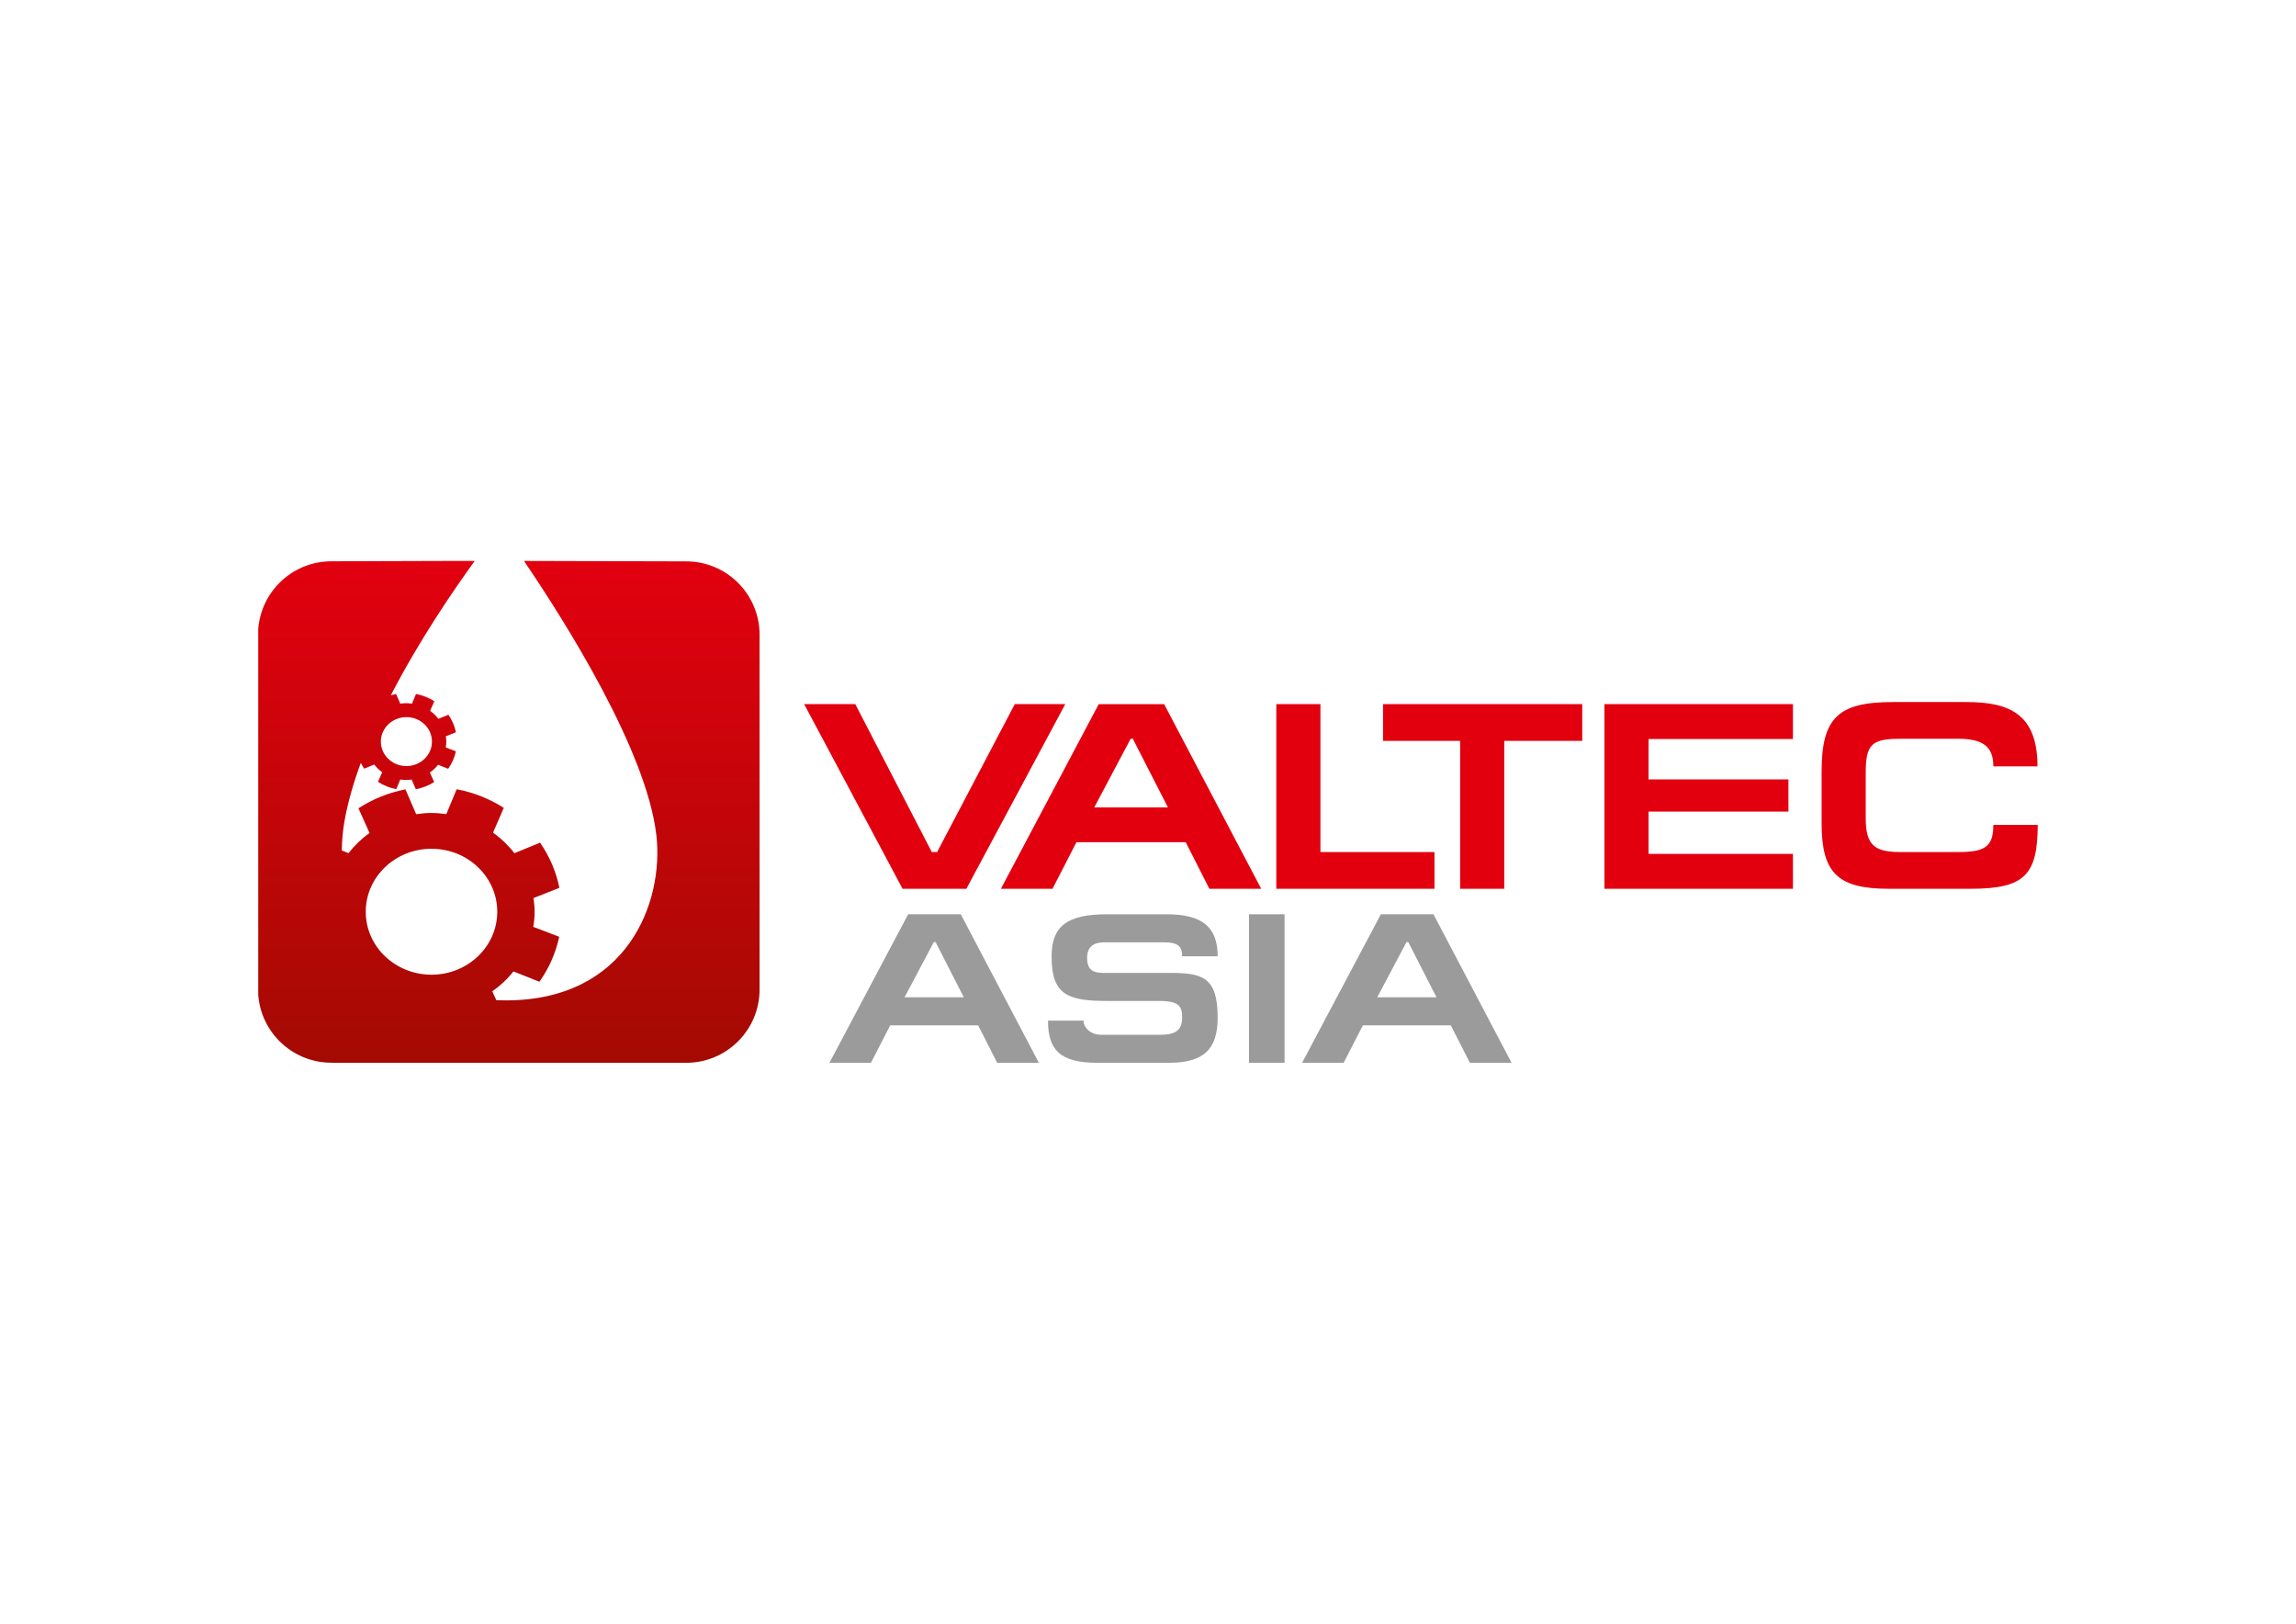
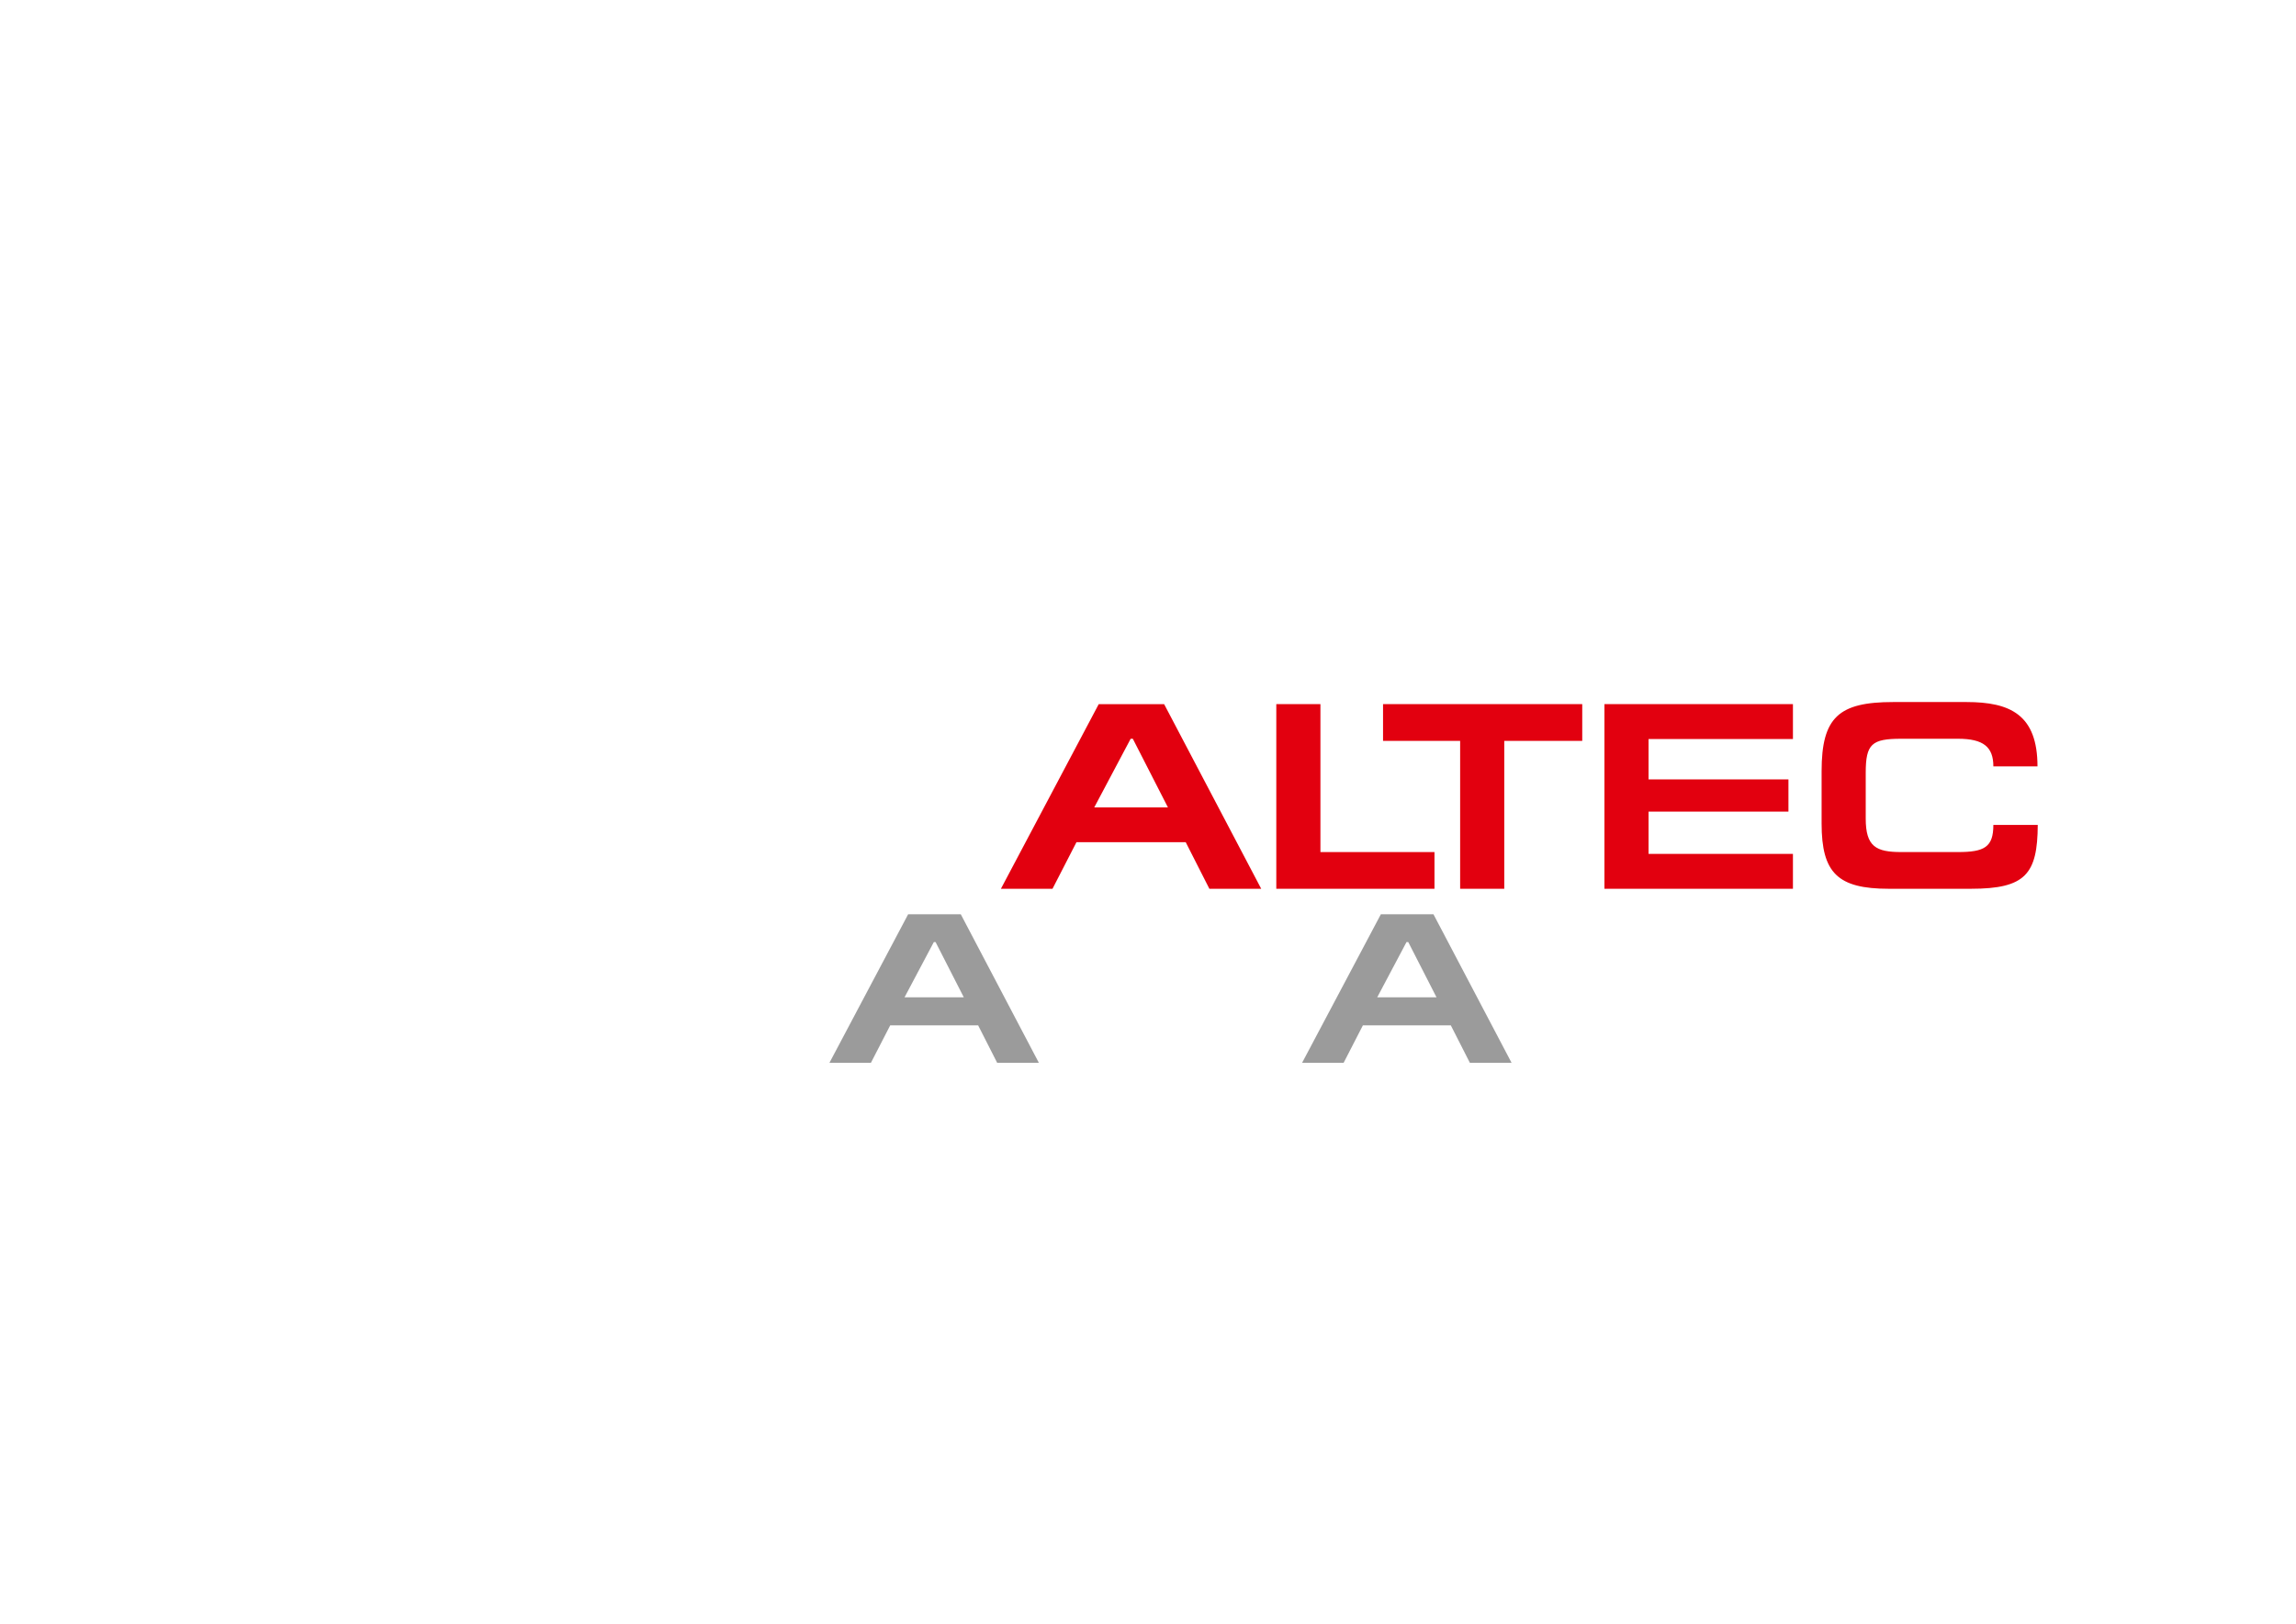
<svg xmlns="http://www.w3.org/2000/svg" id="_Слой_1" data-name="Слой_1" viewBox="0 0 841.89 595.28">
  <defs>
    <style>      .st0 {        fill: url(#_Безымянный_градиент_8);      }      .st1 {        fill: #9b9b9b;      }      .st2 {        clip-rule: evenodd;        fill: none;      }      .st3 {        fill: #e2000f;      }      .st4 {        clip-path: url(#clippath);      }    </style>
    <clipPath id="clippath">
-       <path class="st2" d="M158.22,311.17c13.32,0,24.11,10.34,24.11,23.09s-10.79,23.08-24.11,23.08-24.11-10.33-24.11-23.08,10.8-23.09,24.11-23.09M149.02,262.91c5.18,0,9.37,4.02,9.37,8.97s-4.19,8.97-9.37,8.97-9.37-4.02-9.37-8.97,4.2-8.97,9.37-8.97ZM121.59,389.64h130.03c14.86,0,26.9-12.05,26.9-26.9v-130.03c0-14.85-12.04-26.9-26.9-26.9l-59.49-.16c15.09,22.2,44.97,69.51,48.54,100.52,2.84,24.63-10.62,60.59-55.2,60.59-1.19,0-2.34-.04-3.49-.08l-1.46-3.24c2.95-2.07,5.56-4.52,7.77-7.3l9.5,3.79c3.47-4.9,5.98-10.48,7.26-16.49l-9.51-3.64c.3-1.81.49-3.65.49-5.54,0-1.71-.17-3.37-.41-5.02l9.5-3.75c-1.22-6.03-3.67-11.63-7.1-16.56l-9.4,3.87c-2.21-2.87-4.85-5.41-7.84-7.54l3.95-9.08c-5.14-3.29-10.99-5.65-17.28-6.83l-3.8,9.12c-1.78-.25-3.6-.42-5.45-.42s-3.77.18-5.61.44l-3.91-9.09c-6.28,1.21-12.11,3.6-17.24,6.93l4.05,9.03c-2.92,2.11-5.51,4.61-7.69,7.42l-2.48-.99c.06-3.62.38-7.27,1.02-10.88,1.22-6.88,3.31-14.03,5.96-21.23.38.73.78,1.45,1.25,2.12l3.66-1.51c.83,1.07,1.82,2.01,2.93,2.82l-1.54,3.53c2,1.29,4.27,2.21,6.7,2.68l1.48-3.54c.72.1,1.44.17,2.18.17.68,0,1.33-.06,1.99-.15l1.52,3.54c2.45-.45,4.73-1.35,6.73-2.63l-1.57-3.49c1.14-.8,2.16-1.76,3.02-2.84l3.69,1.47c1.35-1.91,2.33-4.07,2.82-6.41l-3.7-1.41c.11-.71.19-1.43.19-2.16,0-.67-.07-1.31-.16-1.95l3.69-1.45c-.47-2.34-1.43-4.52-2.76-6.44l-3.66,1.51c-.86-1.11-1.88-2.1-3.04-2.93l1.54-3.53c-2-1.28-4.27-2.2-6.72-2.65l-1.47,3.54c-.69-.09-1.4-.17-2.12-.17s-1.47.07-2.18.17l-1.52-3.53c-.67.13-1.31.3-1.95.49,10.21-19.79,22.52-37.91,30.79-49.31l-52.57.16c-14.86,0-26.9,12.05-26.9,26.9v130.03c0,14.86,12.04,26.9,26.9,26.9Z" />
+       <path class="st2" d="M158.22,311.17c13.32,0,24.11,10.34,24.11,23.09s-10.79,23.08-24.11,23.08-24.11-10.33-24.11-23.08,10.8-23.09,24.11-23.09M149.02,262.91c5.18,0,9.37,4.02,9.37,8.97s-4.19,8.97-9.37,8.97-9.37-4.02-9.37-8.97,4.2-8.97,9.37-8.97ZM121.59,389.64h130.03c14.86,0,26.9-12.05,26.9-26.9v-130.03c0-14.85-12.04-26.9-26.9-26.9l-59.49-.16c15.09,22.2,44.97,69.51,48.54,100.52,2.84,24.63-10.62,60.59-55.2,60.59-1.19,0-2.34-.04-3.49-.08l-1.46-3.24c2.95-2.07,5.56-4.52,7.77-7.3l9.5,3.79c3.47-4.9,5.98-10.48,7.26-16.49l-9.51-3.64c.3-1.81.49-3.65.49-5.54,0-1.71-.17-3.37-.41-5.02l9.5-3.75c-1.22-6.03-3.67-11.63-7.1-16.56l-9.4,3.87c-2.21-2.87-4.85-5.41-7.84-7.54l3.95-9.08c-5.14-3.29-10.99-5.65-17.28-6.83l-3.8,9.12c-1.78-.25-3.6-.42-5.45-.42s-3.77.18-5.61.44l-3.91-9.09c-6.28,1.21-12.11,3.6-17.24,6.93l4.05,9.03c-2.92,2.11-5.51,4.61-7.69,7.42l-2.48-.99c.06-3.62.38-7.27,1.02-10.88,1.22-6.88,3.31-14.03,5.96-21.23.38.73.78,1.45,1.25,2.12l3.66-1.51c.83,1.07,1.82,2.01,2.93,2.82c2,1.29,4.27,2.21,6.7,2.68l1.48-3.54c.72.1,1.44.17,2.18.17.68,0,1.33-.06,1.99-.15l1.52,3.54c2.45-.45,4.73-1.35,6.73-2.63l-1.57-3.49c1.14-.8,2.16-1.76,3.02-2.84l3.69,1.47c1.35-1.91,2.33-4.07,2.82-6.41l-3.7-1.41c.11-.71.19-1.43.19-2.16,0-.67-.07-1.31-.16-1.95l3.69-1.45c-.47-2.34-1.43-4.52-2.76-6.44l-3.66,1.51c-.86-1.11-1.88-2.1-3.04-2.93l1.54-3.53c-2-1.28-4.27-2.2-6.72-2.65l-1.47,3.54c-.69-.09-1.4-.17-2.12-.17s-1.47.07-2.18.17l-1.52-3.53c-.67.13-1.31.3-1.95.49,10.21-19.79,22.52-37.91,30.79-49.31l-52.57.16c-14.86,0-26.9,12.05-26.9,26.9v130.03c0,14.86,12.04,26.9,26.9,26.9Z" />
    </clipPath>
    <linearGradient id="_Безымянный_градиент_8" data-name="Безымянный градиент 8" x1="186.6" y1="205.64" x2="186.6" y2="400.02" gradientUnits="userSpaceOnUse">
      <stop offset="0" stop-color="#e2000f" />
      <stop offset="1" stop-color="#a00b02" />
    </linearGradient>
  </defs>
  <g class="st4">
-     <rect class="st0" x="94.69" y="205.64" width="183.83" height="184" />
-   </g>
-   <polygon class="st3" points="354.35 325.84 330.95 325.84 294.86 258.14 313.61 258.14 341.67 312.38 343.61 312.38 372.1 258.14 390.61 258.14 354.35 325.84" />
+     </g>
  <path class="st3" d="M415.38,270.84h-.79l-13.35,25.16h27.01l-12.87-25.16ZM443.45,325.84l-8.67-17.07h-40.07l-8.78,17.07h-18.92l35.87-67.69h23.98l35.6,67.69h-19.01Z" />
  <polygon class="st3" points="467.99 325.84 467.99 258.14 484.17 258.14 484.17 312.38 525.99 312.38 525.99 325.84 467.99 325.84" />
  <polygon class="st3" points="551.58 271.62 551.58 325.84 535.4 325.84 535.4 271.62 507.13 271.62 507.13 258.14 580.17 258.14 580.17 271.62 551.58 271.62" />
  <polygon class="st3" points="588.31 325.84 588.31 258.14 657.43 258.14 657.43 270.94 604.49 270.94 604.49 285.74 655.78 285.74 655.78 297.55 604.49 297.55 604.49 313.05 657.43 313.05 657.43 325.84 588.31 325.84" />
  <path class="st3" d="M722.73,325.84h-30.14c-18.71,0-24.65-5.78-24.65-23.92v-19.19c0-19.79,6.32-25.35,26.24-25.35h26.9c15.98,0,26.02,4.61,26.02,23.59h-16.18c0-7.11-3.62-10.13-12.98-10.13h-20.77c-10.82,0-13.05,1.86-13.05,12.48v16.77c0,10.33,3.79,12.29,13.05,12.29h20.77c9.66,0,12.98-1.77,12.98-9.95h16.28c-.1,18.05-4.5,23.41-24.48,23.41" />
  <path class="st1" d="M343.06,345.37h-.64l-10.74,20.25h21.72l-10.35-20.25ZM365.64,389.64l-6.98-13.73h-32.24l-7.07,13.73h-15.21l28.86-54.45h19.3l28.63,54.45h-15.3Z" />
-   <path class="st1" d="M428.61,389.64h-26.28c-13.89,0-18.05-4.95-18.05-15.46h13.03c0,2.67,2.75,5.19,6.42,5.19h21.81c5.73,0,7.93-1.9,7.93-6.29,0-3.9-.87-6.11-8.32-6.11h-19.3c-14.84,0-20.25-2.6-20.25-16.39,0-10.99,5.66-15.38,20.17-15.38h22.14c13.17,0,18.58,4.87,18.58,15.38h-13.03c0-3.38-1.19-5.11-6.66-5.11h-21.9c-3.68,0-6.28,1.49-6.28,5.65,0,4.94,2.66,5.57,6.28,5.57h23.78c12,0,17.81,1.24,17.81,16.39,0,11.55-5.02,16.56-17.89,16.56" />
-   <rect class="st1" x="457.98" y="335.19" width="13.04" height="54.45" />
  <path class="st1" d="M516.37,345.37h-.63l-10.74,20.25h21.73l-10.36-20.25ZM538.97,389.64l-6.99-13.73h-32.24l-7.06,13.73h-15.23l28.88-54.45h19.29l28.64,54.45h-15.3Z" />
</svg>